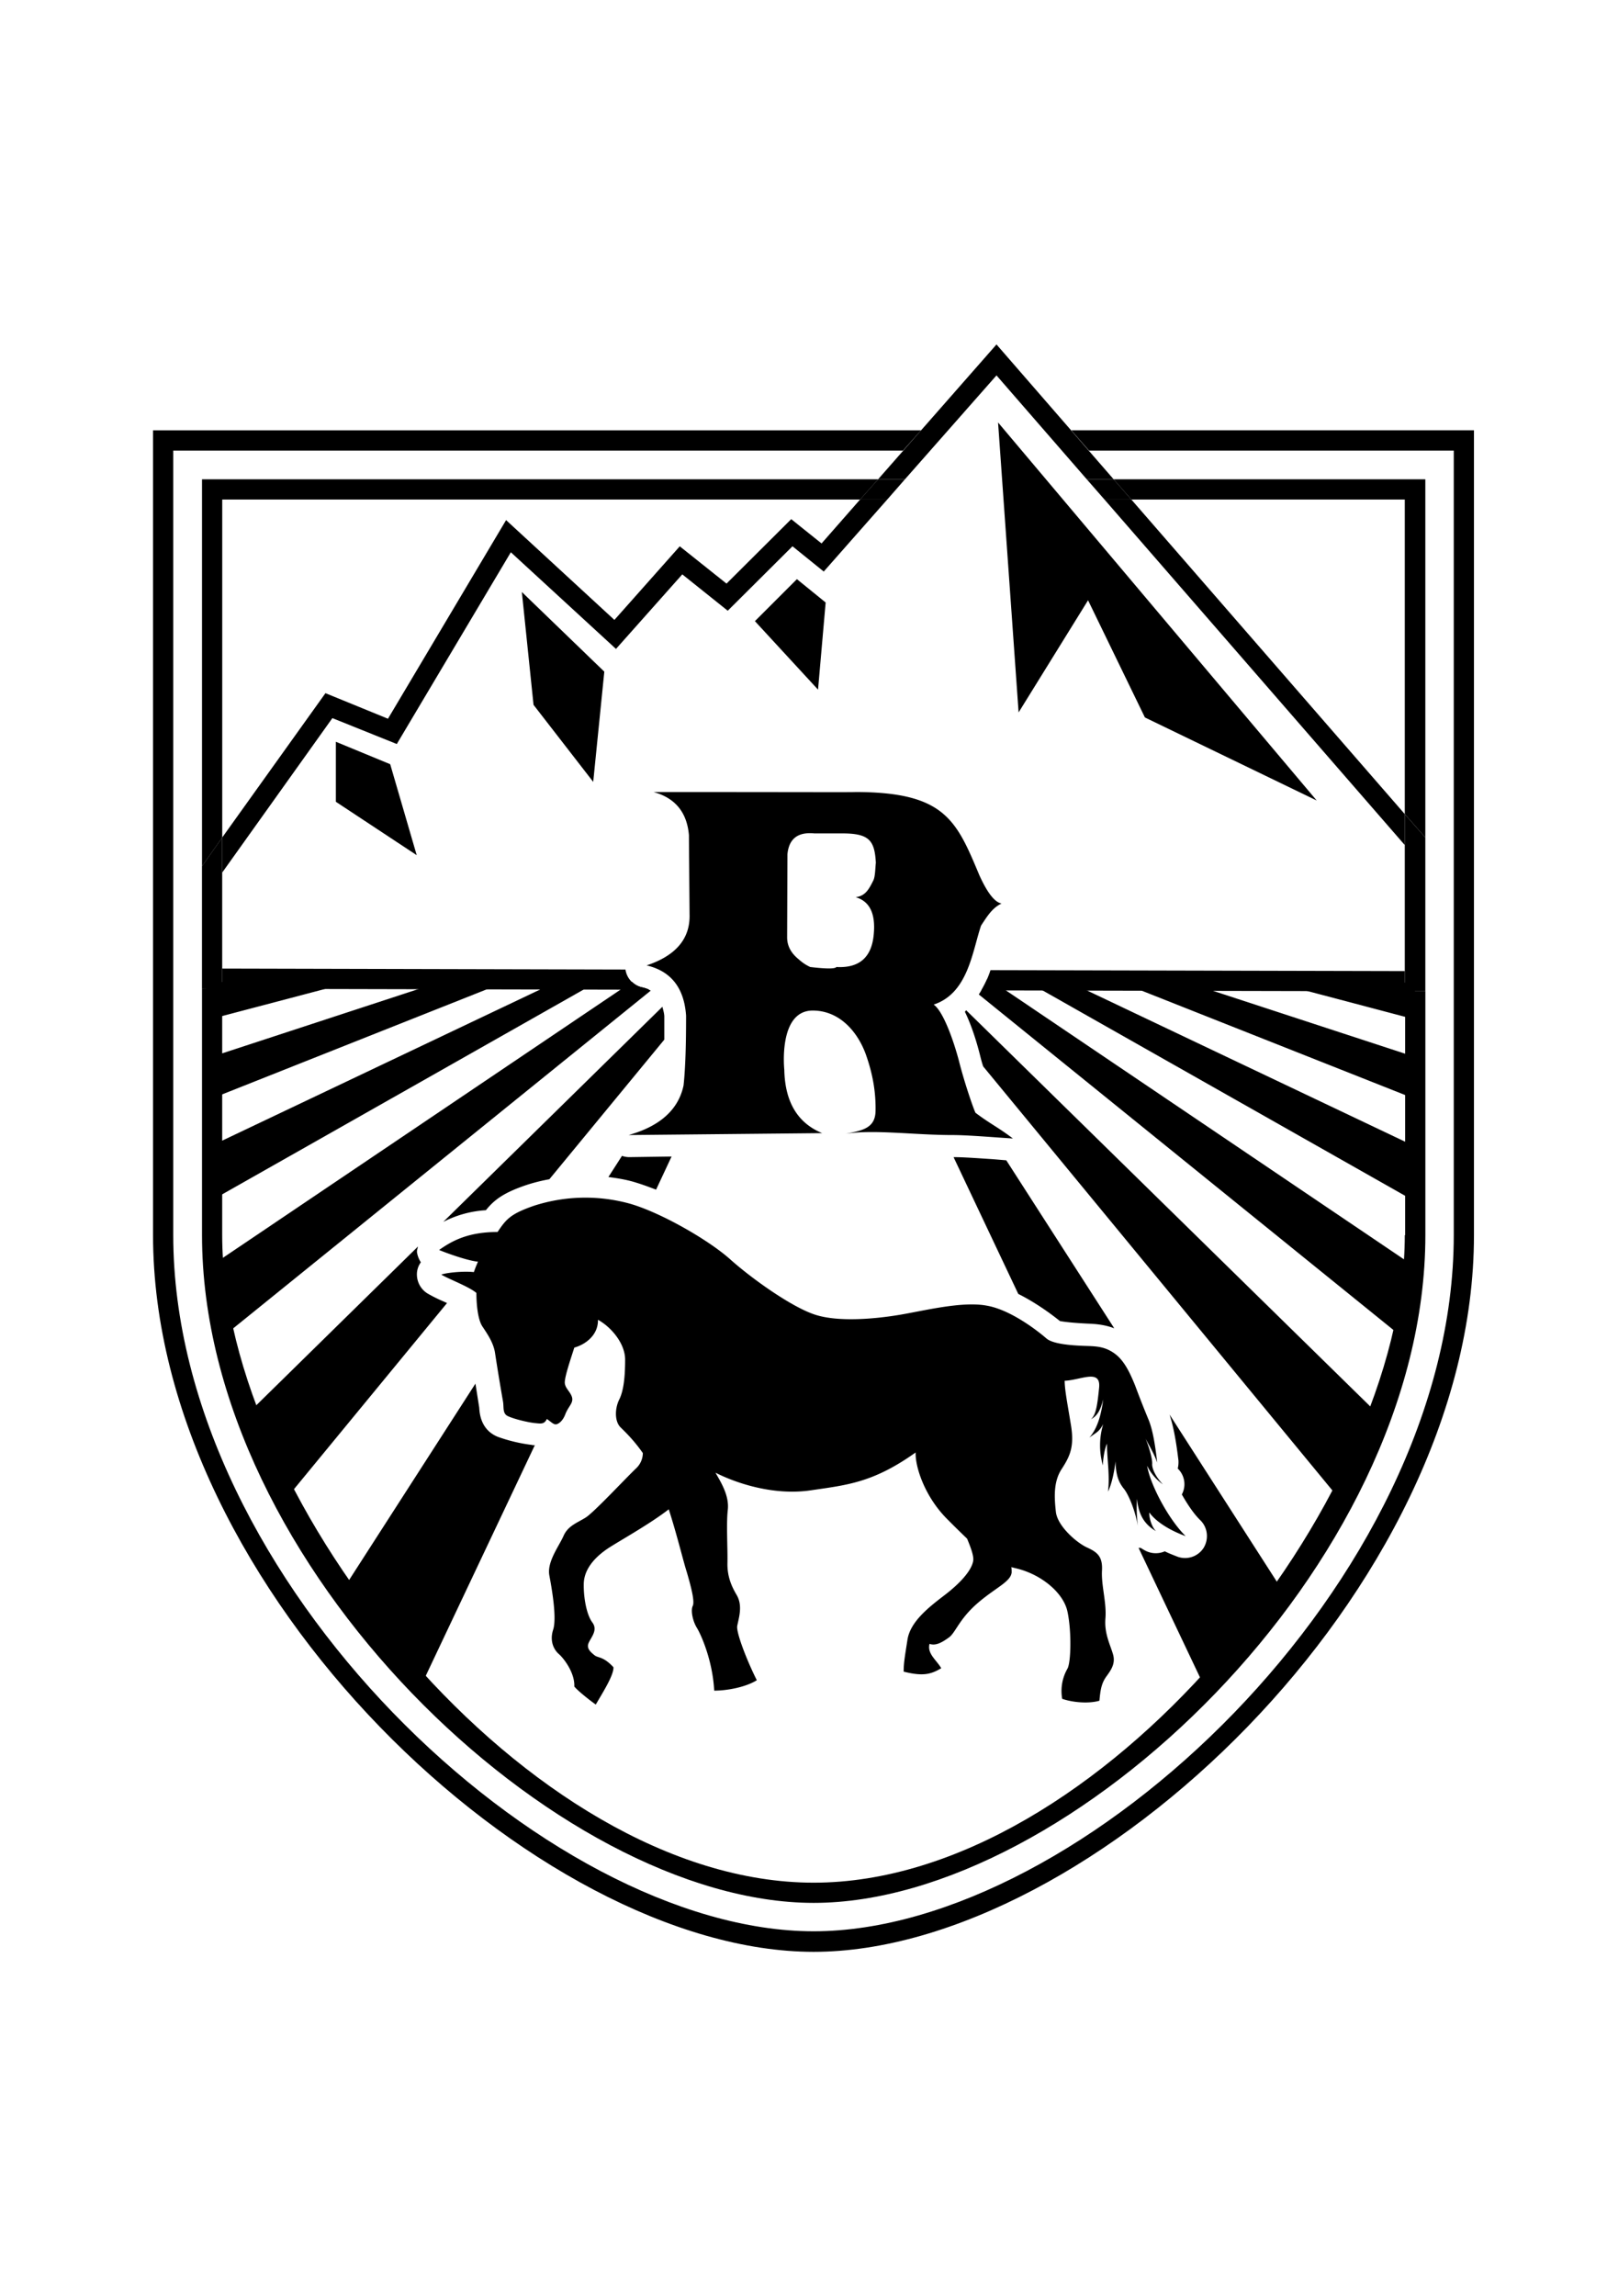
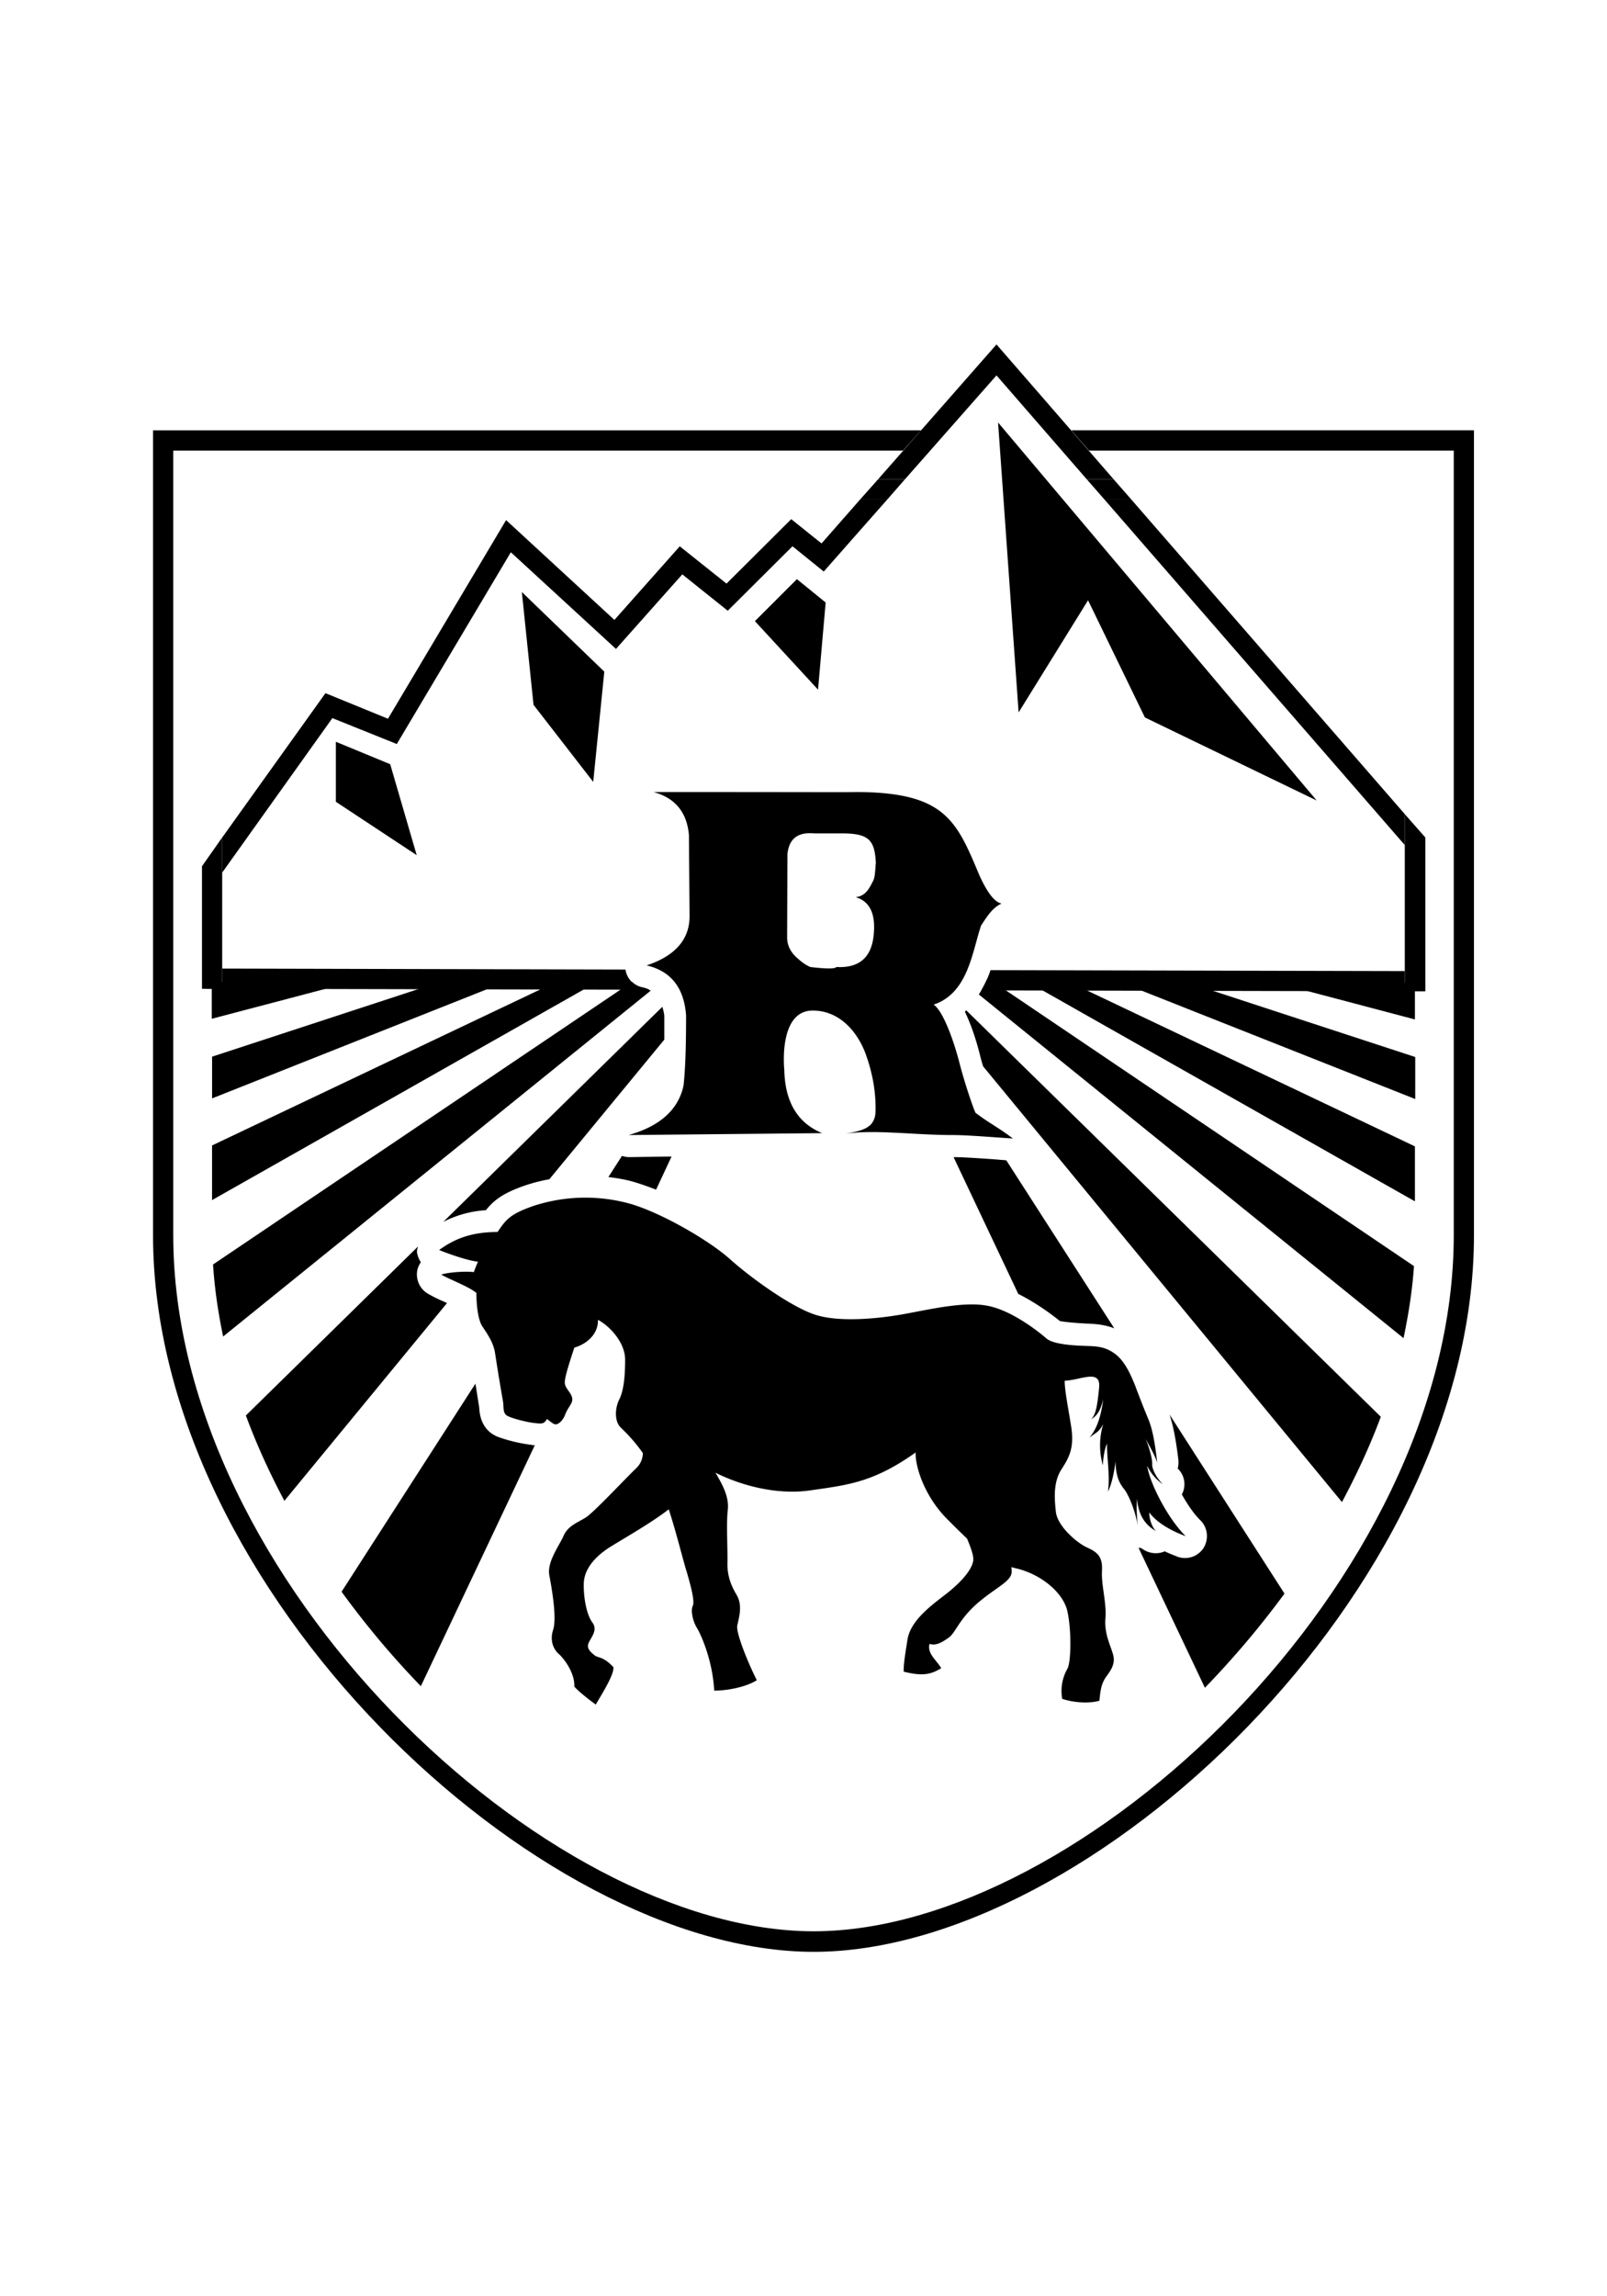
<svg xmlns="http://www.w3.org/2000/svg" width="42" height="60" fill="none">
  <path fill="#000" d="m26.085 11.039.537 7.576 1.815-2.93 1.486 3.062 4.49 2.17-8.328-9.878ZM21.579 15.743l-.751-.61-1.098 1.097 1.65 1.79.199-2.277ZM13.64 15.47l2.154 2.08-.29 2.88-1.56-2.013-.305-2.947ZM8.778 19.382l1.42.586.693 2.377-2.113-1.395v-1.568ZM11.576 33.999a3.816 3.816 0 0 1-.412-.207.587.587 0 0 1-.264-.561.54.54 0 0 1 .099-.248.69.69 0 0 1-.1-.255c-.008-.058.017-.108.025-.157l-4.498 4.415c.281.76.62 1.502 1.007 2.229l4.25-5.167c-.032-.016-.074-.033-.107-.05ZM16.768 25.795a.527.527 0 0 1-.248-.14L5.568 33.04c.041.628.132 1.255.264 1.882l11.175-9.037a.842.842 0 0 0-.24-.09ZM36.31 25.589h-3.3l3.97 1.048v-.908l-.67-.14ZM11.716 25.588 5.543 27.61v1.09l7.84-3.112h-1.667ZM6.154 25.588l-.619.124v.908l3.92-1.032h-3.3ZM17.362 26.546c-.008-.099-.033-.165-.05-.24l-5.727 5.621a2.797 2.797 0 0 1 1.114-.305c.223-.28.478-.462 1.064-.66a4.46 4.46 0 0 1 .595-.149l3.004-3.648v-.619ZM14.68 25.588 5.542 29.93v1.428l10.184-5.769H14.68ZM13.02 37.547c-.461-.181-.486-.627-.495-.767l-.099-.627-3.499 5.438c.636.875 1.329 1.7 2.072 2.468l2.979-6.297c-.025 0-.058 0-.082-.008a4.085 4.085 0 0 1-.875-.207ZM25.796 25.589a3.094 3.094 0 0 1-.214.396l11.1 8.98c.132-.628.231-1.255.273-1.883L25.863 25.59h-.067ZM26.737 25.589 36.98 31.39v-1.436l-9.186-4.366h-1.057ZM29.09 25.589l7.898 3.128v-1.098l-6.232-2.039H29.09v.009ZM26.003 30.293c-.372-.025-.81-.058-1.081-.058l1.691 3.574c.446.223.842.511 1.09.71.016 0 .181.04.718.066.206.008.445.024.701.123l-2.822-4.39-.297-.025ZM16.437 30.235a.59.59 0 0 1-.181-.033l-.355.553c.256.033.503.074.734.149.165.05.339.115.512.181l.405-.866-1.115.016ZM25.219 26.439c.173.355.305.776.396 1.139.025.099.05.198.082.288l9.376 11.382c.388-.727.734-1.47 1.015-2.229L25.252 26.398c-.017.016-.025.032-.033.04ZM30.798 38.142a.714.714 0 0 1-.017.23l.017.017a.566.566 0 0 1 .09.66c.15.265.322.52.487.677.19.19.223.487.083.718a.577.577 0 0 1-.685.231c-.099-.04-.215-.082-.33-.14a.588.588 0 0 1-.537-.033c-.033-.017-.066-.041-.099-.058h-.05l1.734 3.656a23.737 23.737 0 0 0 2.08-2.46l-3.004-4.679c.09.273.165.636.23 1.18Z" />
  <path fill="#000" d="m28 11.245.462.528h9.533v20.5c0 9.03-9.73 18.19-16.73 18.19-6.998 0-16.737-9.16-16.737-18.19v-20.5h19.073l.47-.528H4v21.029C4 41.559 14.044 51 21.265 51c7.222 0 17.258-9.433 17.258-18.726v-21.03H28Z" />
-   <path fill="#000" d="M36.715 32.274c0 6.99-7.989 16.919-15.45 16.919-7.46 0-15.458-9.929-15.458-16.92v-6.437H5.28v6.438c0 8.657 9.301 17.447 15.986 17.447 6.685 0 15.987-8.79 15.987-17.447v-6.372h-.529v6.372h-.008ZM5.807 13.052H22.48l.47-.528H5.28v10.11l.528-.751v-8.83ZM36.98 12.524h-7.874l.462.528h7.147v8.22l.537.611v-9.359h-.273Z" />
  <path fill="#000" d="m25.648 25.878 11.067.024v-.528l-10.828-.025c-.057.182-.14.355-.24.529ZM16.767 25.795a.555.555 0 0 1-.42-.462l-10.54-.025v.528l11.167.025a.863.863 0 0 0-.207-.066ZM10.371 19.44l2.98-5.01 2.748 2.526 1.733-1.948 1.188.95 1.692-1.684.817.66 1.66-1.882h-.71L21.472 14.2l-.793-.635-1.691 1.684-1.222-.974-1.708 1.923-2.831-2.608-3.087 5.19-1.634-.668-2.699 3.772v.916l2.88-4.036 1.684.677ZM26.044 9.809l2.36 2.715h.702L26.044 9l-3.095 3.524h.702l2.393-2.715ZM36.715 22.081v-.809l-7.147-8.22h-.702l7.85 9.03Z" />
  <path fill="#000" d="M5.807 25.308v-3.425l-.528.751v3.202l.528.009v-.537ZM36.715 22.081v3.821h.537v-4.019l-.537-.61v.808ZM28.866 13.052h.702l-.462-.528h-.702l.462.528ZM23.189 13.052l.462-.528h-.702l-.47.528h.71ZM25.5 29.08c.42.313.544.346.973.668-.404-.024-1.172-.09-1.568-.09-1.023 0-2.047-.15-2.806-.034.43-.082.776-.14.784-.594.008-.429-.05-.908-.256-1.485-.214-.586-.685-1.14-1.386-1.14-.908 0-.743 1.544-.743 1.544.017.842.347 1.395.99 1.659l-5.059.05c.826-.232 1.304-.67 1.436-1.296.05-.462.066-1.073.066-1.824-.05-.727-.396-1.164-1.031-1.313.767-.255 1.139-.701 1.122-1.328-.008-1.098-.016-1.783-.016-2.072-.05-.594-.355-.974-.925-1.13 3.846 0 5.224.008 5.274 0 2.344 0 2.641.742 3.243 2.178.207.454.397.702.578.735-.24.116-.363.314-.536.578-.231.685-.339 1.766-1.238 2.063.23.157.495.85.66 1.469.157.627.42 1.362.437 1.362Zm-4.92-6.768-.008 2.179c0 .223.1.413.306.578.082.074.173.14.297.198.42.05.652.05.685 0 .594.033.916-.248.974-.834.057-.553-.1-.883-.47-.99.247-.033.338-.19.461-.438.05-.099.05-.321.066-.462-.033-.586-.173-.767-.883-.767h-.726c-.43-.041-.66.14-.701.536ZM12.385 33.24c.025-.075.05-.141.107-.273-.272-.025-.841-.231-1.015-.306.347-.247.768-.47 1.527-.47.223-.33.33-.47.95-.685a4.37 4.37 0 0 1 2.525-.05c.817.24 2.046.95 2.6 1.445.552.495 1.609 1.254 2.228 1.452.61.198 1.584.108 2.22 0 .635-.107 1.61-.355 2.253-.239.644.107 1.37.685 1.568.858.198.174.842.19 1.09.198.247.009.47.025.717.215.248.19.397.536.512.817.107.289.24.627.347.883.107.256.173.627.23 1.13-.073-.214-.206-.437-.305-.626.083.19.182.528.174.66-.008.124.09.338.28.536a1.257 1.257 0 0 1-.412-.487c.074.479.553 1.395 1.007 1.84-.43-.156-.776-.379-.95-.618-.008.099.042.355.174.487-.372-.215-.462-.529-.495-.842-.017.198-.009.479.024.71-.082-.454-.264-.859-.38-.99-.107-.141-.197-.306-.206-.702-.033.289-.107.619-.198.792.058-.413-.033-.924-.024-1.254-.066.132-.108.42-.108.57a1.904 1.904 0 0 1 .009-1.082c-.108.206-.174.214-.364.355.223-.248.314-.627.364-.999-.067.256-.14.421-.322.52.123-.107.165-.322.214-.825.05-.504-.478-.198-.9-.182 0 .24.075.611.166 1.172.09.561-.033.809-.248 1.14-.214.33-.19.742-.148 1.113.04.372.544.81.817.933.272.124.412.24.387.619-.016.388.124.825.091 1.23-.033.396.124.685.198.94.075.256-.066.43-.19.603-.115.173-.14.338-.165.61-.247.075-.66.058-.973-.049a1.172 1.172 0 0 1 .14-.792c.09-.174.107-.966 0-1.477-.1-.504-.702-1-1.378-1.148l-.091-.024c.008.05.008.09.008.14-.025.248-.437.404-.908.817-.47.413-.56.76-.734.883-.173.124-.339.223-.504.165-.066.256.174.413.306.636-.273.165-.487.214-.982.09 0-.214.024-.355.099-.833.074-.479.57-.858.957-1.156.38-.288.71-.627.76-.9.024-.123-.059-.346-.158-.585a26.573 26.573 0 0 1-.495-.487c-.61-.594-.866-1.395-.85-1.766-1.114.792-1.79.85-2.748.99-.957.14-1.931-.181-2.484-.462.157.272.363.61.322.974-.042.363 0 1.015-.009 1.386-.008.372.124.636.24.834.165.28.058.594.016.809-.033.173.264.932.512 1.42-.289.18-.768.272-1.114.272-.041-.793-.347-1.47-.454-1.643-.107-.173-.165-.454-.107-.57.057-.115-.042-.495-.157-.89-.091-.281-.256-.975-.47-1.635-.455.355-1.173.76-1.528.982-.445.281-.684.611-.693.958-.008.346.066.8.223 1.015.157.206-.041.396-.099.545-.058.14.066.239.157.313.09.075.23.025.495.314.008.206-.264.635-.462.974-.041-.025-.438-.322-.561-.47.016-.364-.281-.743-.405-.85-.124-.108-.247-.331-.148-.636.099-.306-.033-1.065-.1-1.42-.065-.355.257-.767.372-1.032.116-.264.355-.338.578-.478.223-.14 1.073-1.057 1.329-1.296a.551.551 0 0 0 .165-.388c-.24-.346-.48-.57-.578-.668-.165-.157-.157-.504-.033-.743.115-.24.148-.61.148-1.032 0-.42-.363-.85-.71-1.04.009.397-.321.644-.618.727-.1.313-.264.792-.248.932.016.14.149.223.19.372.033.148-.09.223-.174.429-.074.206-.206.28-.264.272-.066-.008-.132-.082-.222-.14-.066.14-.149.124-.314.107-.165-.016-.52-.099-.685-.173-.173-.066-.116-.24-.149-.405a58.177 58.177 0 0 1-.206-1.254c-.041-.28-.223-.528-.33-.693-.107-.157-.157-.52-.157-.875-.19-.165-.726-.363-.916-.479.09-.041.537-.099.85-.066Z" />
</svg>